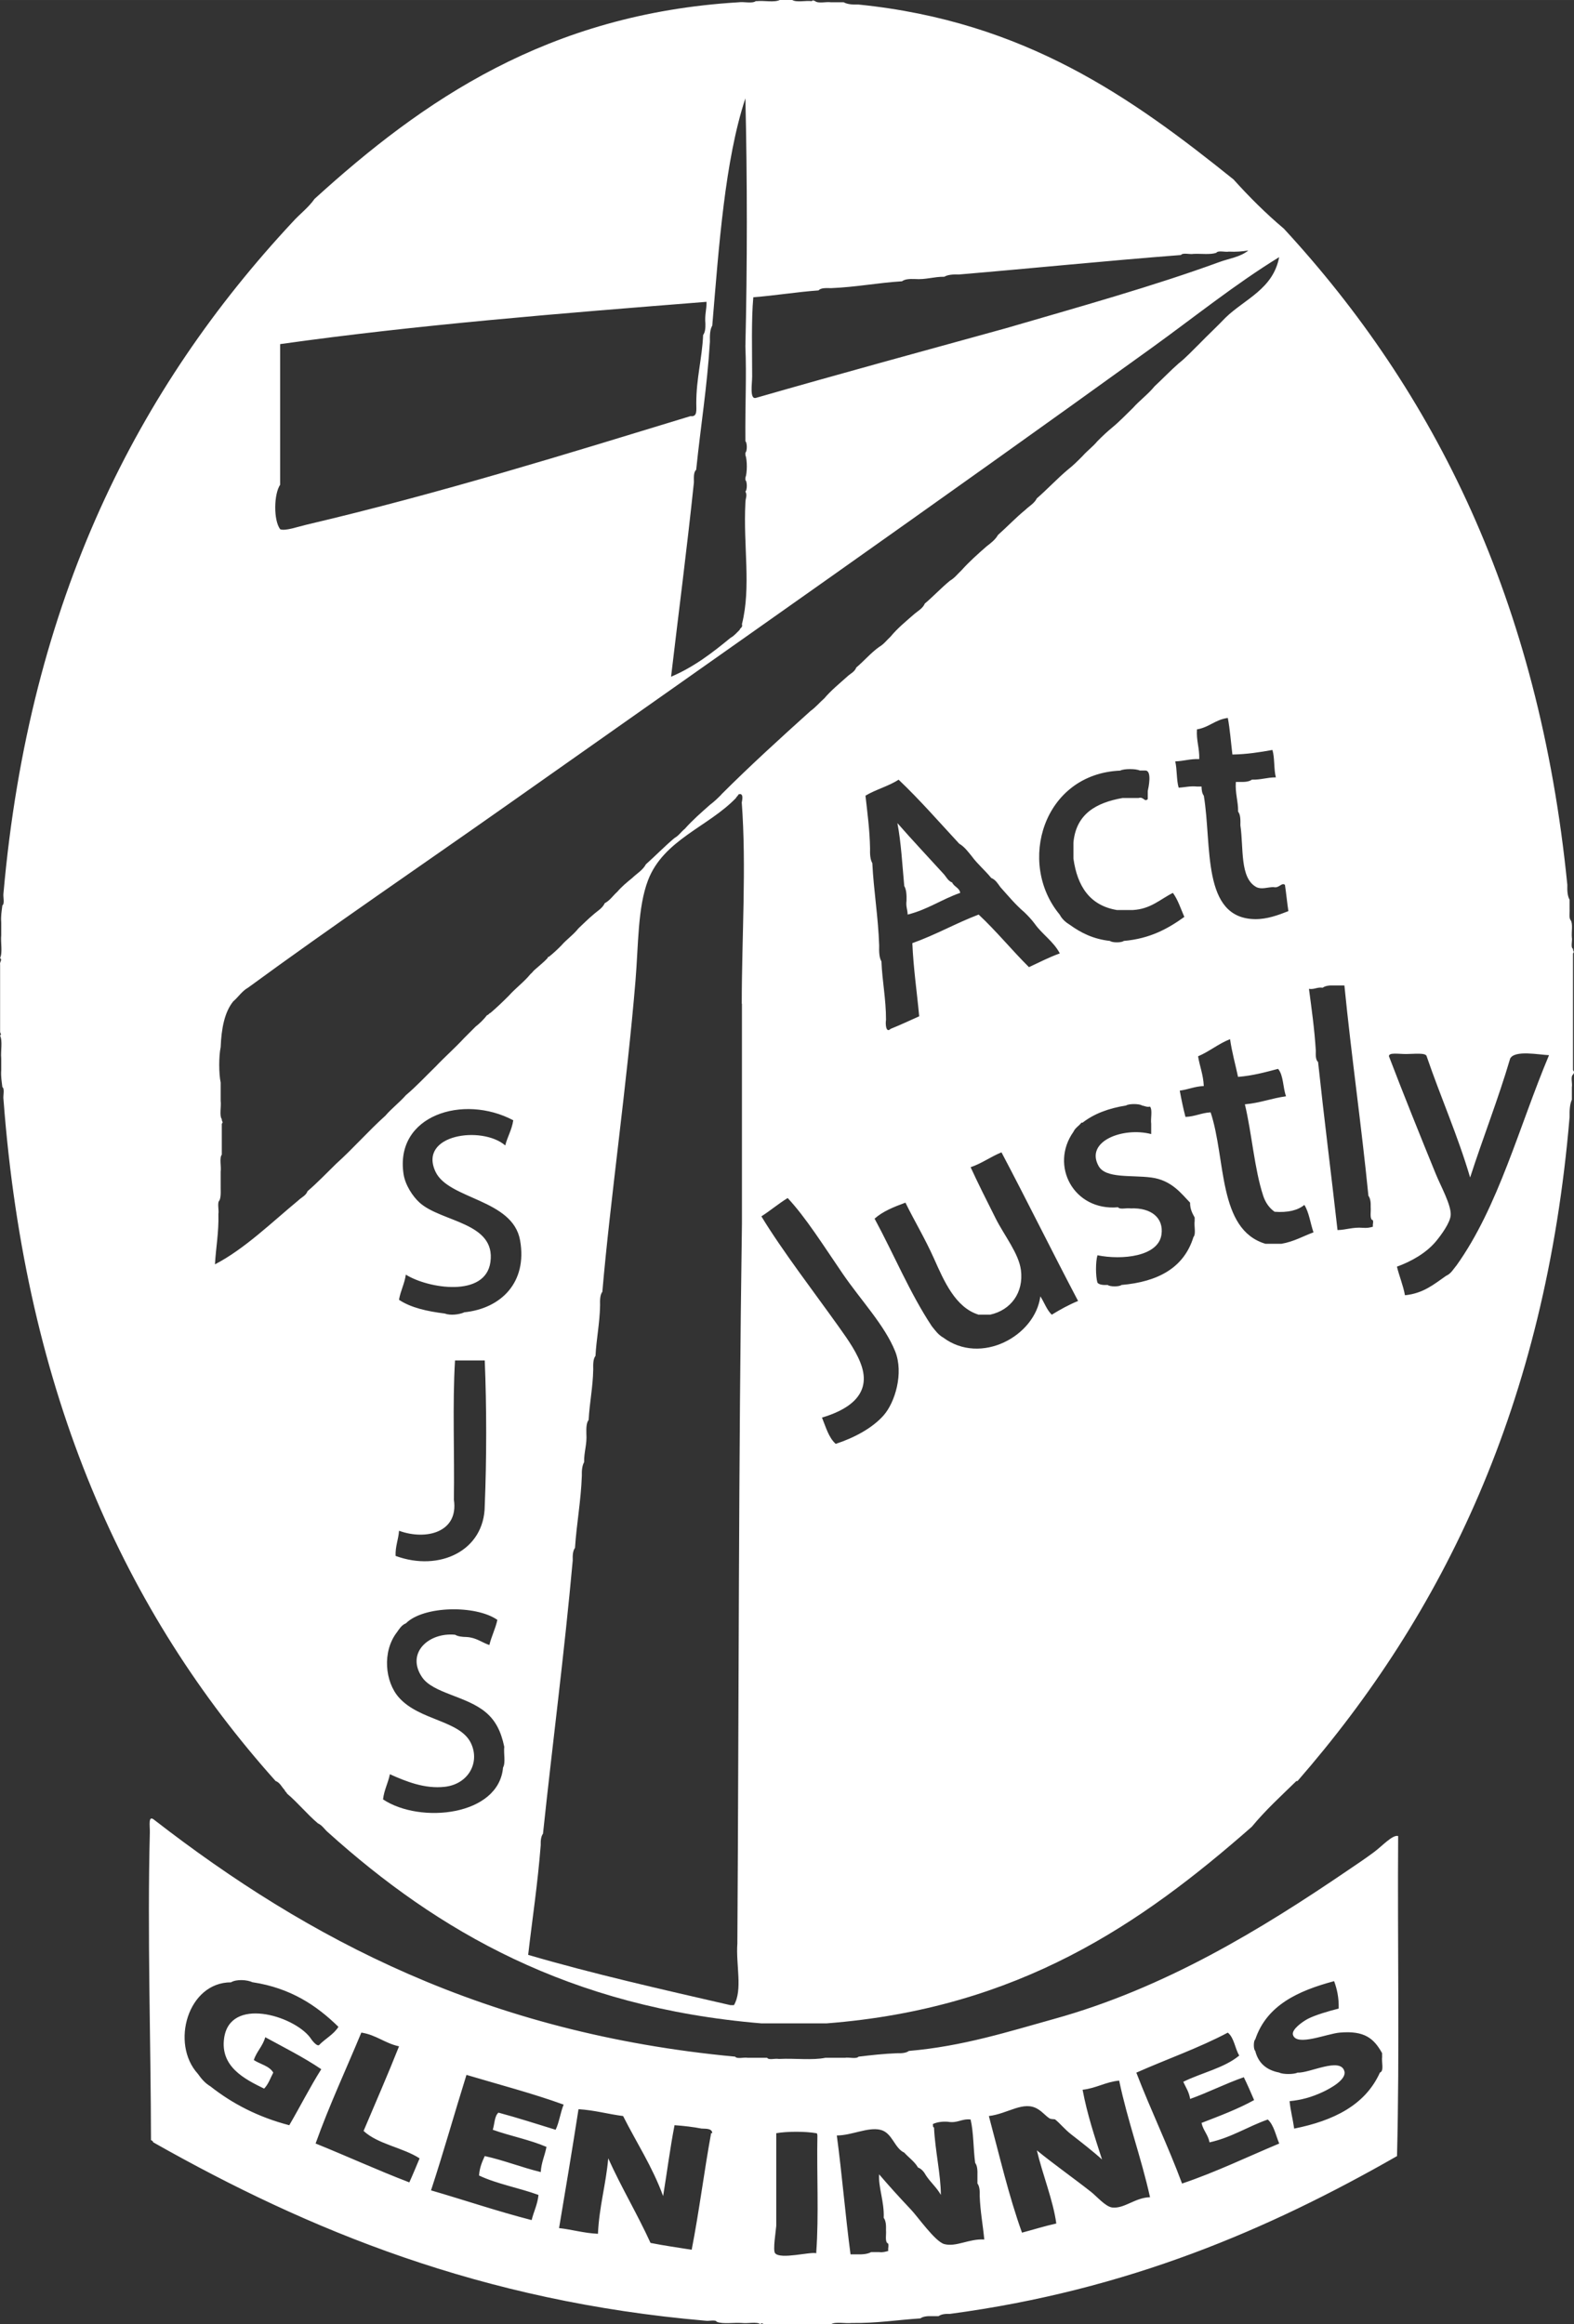
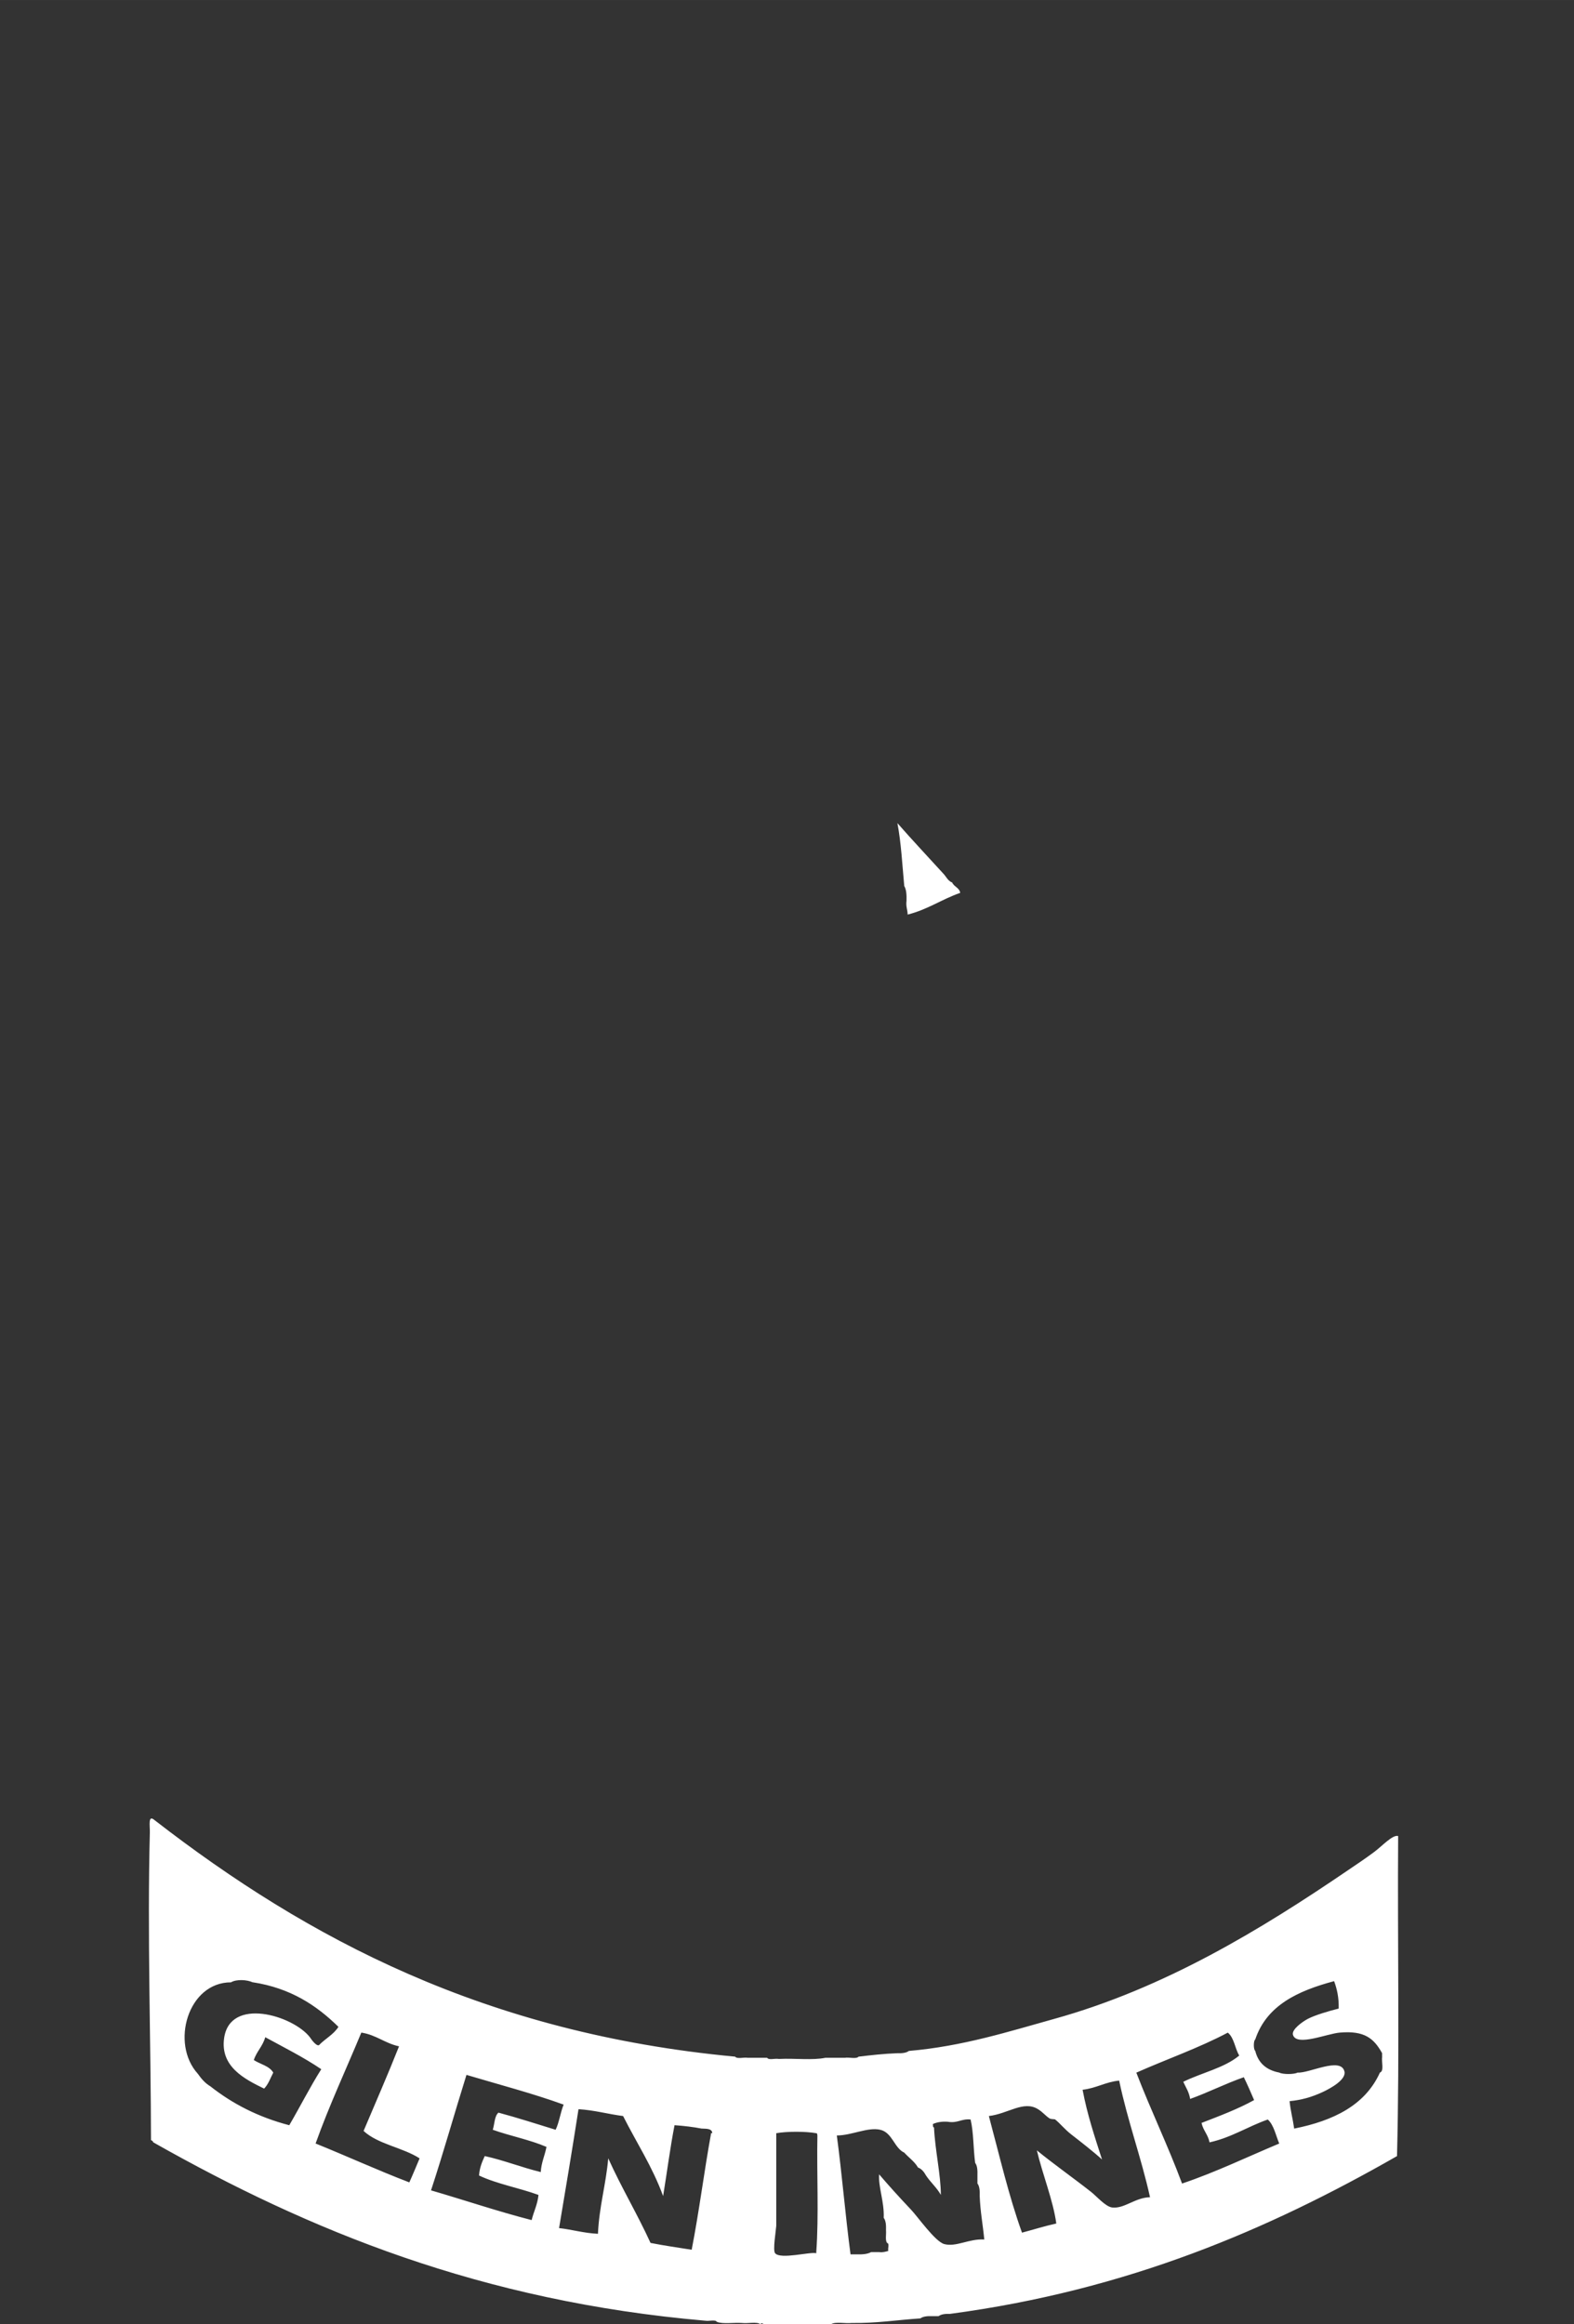
<svg xmlns="http://www.w3.org/2000/svg" id="Layer_1" width="156.52mm" height="231.11mm" viewBox="0 0 443.68 655.11">
  <rect x="0" y="0" width="443.68" height="655.11" fill="#333333" stroke="none" />
  <defs>
    <style>.cls-1{fill:#fff;fill-rule:evenodd;}</style>
  </defs>
-   <path class="cls-1" d="M443.4,301.6v-32.87c.54-.64-.03-.41,0-1.29-.74-.45-.12-2.24-.32-3.22-.15-1.57.34-3.77-.32-4.83-.57-.61-.24-2.13-.32-3.22v-2.58c-.6-1.01-.69-2.53-.64-4.19-8-80.29-37.53-139.05-79.91-184.96-5.07-4.27-9.75-8.94-14.18-13.86-28.64-23.02-58.77-44.56-105.69-49.3-1.66.04-3.17-.05-4.19-.64h-3.54c-1.4-.21-3.64.42-4.51-.32-.46-.13-.54-.39-.97,0-1.72-.21-4.29.42-5.48-.32h-3.54c-1.51.75-4.4.11-6.44.32h-.32c-.98.74-3.32.11-4.83.32-53.81,3.25-89.11,27.73-119.54,55.42-1.72,2.47-4.14,4.24-6.12,6.44C38.98,109.21,8.34,168.79.99,251.66c-.2,1.08.42,2.99-.32,3.54-.19,1.53-.47,2.97-.32,4.83v3.54c-.21,2.04.42,4.94-.32,6.44.7.67-.16.92,0,1.93v18.69c-.03.88.54.65,0,1.29.75,1.51.11,4.4.32,6.44v3.22c-.14,1.86.14,3.3.32,4.83.74.55.12,2.46.32,3.54,6.27,83.31,34.38,144.77,76.69,192.04,1.26.46,1.72,1.71,2.58,2.58.08.46.53.54.64.97,3.09,2.6,5.61,5.77,8.7,8.38,1.26.57,1.9,1.75,2.9,2.58,30.86,27.79,67.97,49.31,122.12,53.81h18.37c54.23-4.2,88.77-28.09,119.87-55.42,3.83-4.65,8.27-8.7,12.57-12.89h.32c40.97-47,69.87-106.06,76.69-187.21-.04-1.87.06-3.6.64-4.83v-3.54c.2-1.08-.42-2.99.32-3.54.37-.48.37-.81,0-1.29ZM362.2,249.4c.37,2.43.6,4.98.97,7.41-2.87,1.13-6.01,2.29-9.34,2.26-15.22-.16-12.15-20.84-14.5-34.8-.48-.6-.62-1.53-.64-2.58h-1.29c-2.02-.19-3.41.24-5.16.32-.64-2.15-.42-5.17-.97-7.41,2.4-.07,4.19-.75,6.77-.64.11-3.11-.85-5.16-.64-8.38,3.42-.56,5.18-2.77,8.7-3.22.61,3.26.87,6.86,1.29,10.31,4.12-.07,7.73-.65,11.28-1.29.68,2.22.36,5.44.97,7.73-2.48-.01-4.22.72-6.77.64-.79.61-2.1.69-3.54.64h-.97c-.23,3.24.67,5.34.64,8.38.67.84.68,2.32.64,3.87.95,6.36-.23,14.84,4.51,17.4,1.48.74,3.16,0,4.83,0,1.63.39,2.24-1.39,3.22-.64ZM259.09,286.46c-2.66,1.2-5.31,2.43-8.05,3.54-1.3,1.27-1.49-1.29-1.29-2.58,0-5.91-1.06-10.76-1.29-16.43-.64-1.07-.69-2.75-.64-4.51-.27-8.11-1.53-15.23-1.93-23.2-.6-1.01-.69-2.53-.64-4.19-.1-5.27-.75-9.99-1.29-14.82,2.88-1.74,6.56-2.68,9.34-4.51,6,5.7,11.45,11.96,17.08,18.04,1.49.87,2.48,2.25,3.54,3.54,1.63,2.24,3.76,3.98,5.48,6.12,1.23.49,1.85,1.58,2.58,2.58,2.19,2.43,4.27,4.97,6.77,7.09,1.04,1.01,2.03,2.05,2.9,3.22,2.13,3.02,5.32,4.99,7.09,8.38-3.09,1.1-5.82,2.55-8.7,3.87-4.85-4.82-9.18-10.15-14.18-14.82-6.45,2.46-12.11,5.72-18.69,8.06.31,7.21,1.3,13.73,1.93,20.62ZM315.8,217.18c1.08-.54,4.39-.54,5.48,0h1.61c1.86.08.88,4.69.64,5.8v2.26c-.97.93-1.12-.77-2.58-.32h-4.51c-7.48,1.33-13.12,4.5-13.86,12.57v4.51c1.1,7.81,4.61,13.22,12.25,14.5h4.51c5.08-.29,7.69-3.05,11.28-4.83,1.41,1.92,2.21,4.45,3.22,6.77-4.62,3.33-9.74,6.15-17.08,6.77-.56.53-3.31.53-3.87,0-4.75-.52-8.22-2.31-11.28-4.51-1.2-.73-2.24-1.63-2.9-2.9-12.1-14.55-4.69-39.69,17.08-40.6ZM212.37,83.78c6.28-.49,12.07-1.47,18.37-1.93.63-.76,2.14-.66,3.54-.64,7.02-.28,13.1-1.5,19.98-1.93.79-.61,2.1-.69,3.54-.64,3.24.23,5.34-.67,8.38-.64,1.01-.6,2.53-.69,4.19-.64,20.9-1.76,41.46-3.86,62.51-5.48.55-.74,2.46-.12,3.54-.32,2.14-.11,4.8.29,6.44-.32.55-.74,2.46-.12,3.54-.32,2.03.1,3.82-.05,5.48-.32-2.25,1.85-5.41,2.25-8.06,3.22-18.75,6.86-39.73,12.7-60.26,18.69-23.58,6.5-47.2,12.95-70.57,19.66-1.71.33-.97-4.02-.97-6.12,0-6.9-.26-15.85.32-22.23ZM200.77,91.83c1.87-22.4,3.57-46.7,9.34-64.12.54,22.56.54,47.37,0,69.92.36,8.82-.09,15.42,0,26.74.53.35.53,2.88,0,3.22v.64c.54,1.4.54,5.04,0,6.44v.64c.53.35.53,2.88,0,3.22.62,1.14,0,1.86,0,3.22-.63,12.19,1.67,23.69-.97,34.16.28,1.03-.51,1-.64,1.61-.82.79-1.53,1.69-2.58,2.26-5.07,4.17-10.27,8.21-16.76,10.96,2.15-18.3,4.39-35.28,6.44-54.78-.01-1.41-.12-2.91.64-3.54,1.31-12.73,3.06-23.1,3.87-36.09-.04-1.76,0-3.44.64-4.51ZM78.97,136.62v-39.63c38.59-5.44,79.39-8.69,120.19-11.92.04,2.19-.56,3.74-.32,6.12.04,1.33-.09,2.49-.64,3.22-.31,6.78-1.95,12.23-1.93,19.33-.02,1.7.4,3.84-1.61,3.54-34.65,10.57-70.47,21.73-108.27,30.61-2.56.6-5.92,1.83-7.41,1.29-1.93-2.56-1.79-9.98,0-12.57ZM141.8,498.16c-1.15,13.68-23.35,16-33.83,9.02.31-2.7,1.43-4.59,1.93-7.09,4.53,2.02,9.78,4.18,15.47,3.54,6.61-.74,9.97-6.78,7.41-12.24-3.06-6.53-14.46-6.36-20.3-12.89-3.99-4.46-4.78-12.95-.64-18.37.72-1,1.35-2.09,2.58-2.58,4.96-4.96,19.71-5.21,25.78-.97-.56,2.55-1.65,4.58-2.26,7.09-2.17-.73-3.69-2.11-6.44-2.26-1.27-.02-2.42-.16-3.22-.64-7.44-.72-13.89,5.14-9.34,11.92,3.11,4.65,12.53,5.3,18.04,9.99,2.65,2.25,4.23,5.21,5.16,9.67-.21,1.83.42,4.5-.32,5.8ZM127.94,422.76c.21-13-.43-26.85.32-39.31h8.38c.54,12.89.54,28.03,0,40.92-.06,12.75-12.81,18.72-25.13,14.18-.1-2.78.8-4.58.97-7.09,7.56,2.77,16.81.48,15.47-8.7ZM130.84,369.91c-1.34.6-3.9.94-5.48.32-4.96-.62-9.54-1.63-12.89-3.87.44-2.57,1.55-4.47,1.93-7.09,6.2,3.9,22.45,6.57,23.84-3.55,1.56-11.25-13.84-11.2-19.98-16.76-1.92-1.74-4.04-4.94-4.51-8.06-2.49-16.54,16.84-22.61,30.93-15.14-.4,2.72-1.63,4.6-2.26,7.09-6.58-5.66-24.59-3.1-19.66,7.41,3.69,7.86,21.76,7.67,23.84,19.33,2.1,11.79-5.29,19.25-15.79,20.3ZM209.14,282.91v61.87c-.98,67.01-.86,135.12-1.29,202.68v.32c-.45,6.06,1.55,13.09-.97,17.4h-.97c-19.3-4.44-38.67-8.8-57.03-14.18,1.22-10.59,2.65-19.65,3.54-30.93-.04-1.33.09-2.49.64-3.22,2.66-25.24,6-50.64,8.38-77.01-.05-1.44.03-2.76.64-3.54.46-6.95,1.67-13.15,1.93-20.3-.04-1.54.09-2.92.64-3.87-.05-2.95.85-4.95.64-8.05-.04-1.54-.02-3.03.64-3.87.26-4.9,1.19-9.12,1.29-14.18-.04-1.54-.02-3.03.64-3.87.26-4.9,1.19-9.12,1.29-14.18-.04-1.54-.02-3.03.64-3.87,2.22-25.83,6.93-58.51,9.34-87.65.84-10.15.61-20.71,3.54-28.36,4.37-11.41,17-15.06,24.81-23.2.11-.42.57-.51.64-.97,1.77-.72.96,2.13.97,2.26,1.35,18.12,0,37.89,0,56.71ZM203.34,223.95c-1.01,1.03-2.05,2.03-3.22,2.9-2.45,2.17-4.92,4.32-7.09,6.77-1.02.8-1.71,1.94-2.9,2.58-2.8,2.35-5.33,4.98-8.06,7.41-.9,1.68-2.56,2.59-3.87,3.87-1.49,1.2-2.95,2.42-4.19,3.87-1.2,1.06-2.06,2.45-3.54,3.22-.67,1.47-2.1,2.2-3.22,3.22-1.47,1.21-2.79,2.58-4.19,3.87-1.41,1.81-3.34,3.11-4.83,4.83-1.12,1.14-2.28,2.23-3.54,3.22-.27-.06-.3.13-.32.32-1.08,1.18-2.36,2.15-3.54,3.22-.5.36-.79.93-1.29,1.29-1.83,2.25-4.2,3.96-6.12,6.12-1.66,1.66-3.36,3.3-5.16,4.83-.42.11-.51.57-.97.64-.94,1.21-2.01,2.28-3.22,3.22-1.08,1.07-2.14,2.15-3.22,3.22-2.58,2.79-5.44,5.3-8.06,8.06-2.78,2.7-5.4,5.55-8.38,8.06-1.81,2.06-4.01,3.72-5.8,5.8-4.81,4.32-9.05,9.21-13.86,13.53-2.66,2.6-5.23,5.3-8.06,7.73-.46,1.26-1.71,1.72-2.58,2.58-7.47,6.17-15.24,13.76-23.52,18.04.27-4.78,1.11-8.98.97-14.18.21-1.19-.42-3.21.32-3.87.52-1.2.27-3.17.32-4.83v-3.22c.21-1.51-.42-3.86.32-4.83v-8.7c.54-.64-.03-.41,0-1.29-.74-1.08-.11-3.54-.32-5.16v-5.16c-.54-2.58-.54-7.41,0-9.99.21-5.27,1.09-9.86,3.54-12.89,1.46-1.23,2.46-2.91,4.19-3.87,23.16-16.98,49.68-35.02,73.14-51.56,61.1-43.06,121.23-85.24,181.73-128.89,11.87-8.57,23.33-17.81,35.77-25.46-1.71,9.03-9.69,11.79-15.14,17.08-2.41,2.53-4.98,4.9-7.41,7.41-1.91,1.85-3.69,3.83-5.8,5.48-2.34,2.06-4.49,4.32-6.77,6.44-1.83,2.25-4.2,3.96-6.12,6.12-1.91,1.85-3.74,3.78-5.8,5.48-1.48,1.21-2.85,2.52-4.19,3.87-1.26,1.53-2.88,2.7-4.19,4.19-1.33,1.35-2.68,2.69-4.19,3.87-3.03,2.56-5.71,5.46-8.7,8.06-.71,1.43-2.14,2.16-3.22,3.22-2.72,2.22-5.11,4.77-7.73,7.09-.78,1.37-2.01,2.28-3.22,3.22-2.46,2.15-4.91,4.33-7.09,6.77-1.06.98-1.92,2.16-3.22,2.9-2.48,2.03-4.64,4.38-7.09,6.44-.58,1.36-1.85,2.02-2.9,2.9-2.35,2.05-4.78,4.03-6.77,6.44-1.06.98-1.92,2.16-3.22,2.9-2.37,1.71-4.23,3.93-6.44,5.8-.46,1.26-1.71,1.73-2.58,2.58-2.21,1.98-4.52,3.86-6.44,6.12-1.32,1.15-2.42,2.52-3.87,3.54-8.53,7.69-17.02,15.41-25.13,23.52ZM249.1,398.91c-3.26,3.7-8.45,6.4-13.53,8.06-1.99-1.77-2.78-4.74-3.87-7.41,6.51-1.92,13.79-5.87,11.28-14.18-1.15-3.81-3.93-7.75-6.45-11.28-6.94-9.75-16.08-21.64-21.91-31.26,2.56-1.63,4.81-3.57,7.41-5.16,5.05,5.39,10.02,13.3,15.47,21.27,5.2,7.6,11.83,14.52,14.82,21.91,2.49,6.16-.05,14.45-3.22,18.04ZM296.47,370.56c-1.43-1.37-2.1-3.49-3.22-5.16-1.47,11.2-16.76,19.51-27.39,11.6-1.38-.77-2.26-2.03-3.22-3.22-6.16-9.31-10.68-20.26-16.11-30.29,2.33-2.08,5.48-3.33,8.7-4.51,2.34,4.82,5.46,9.98,8.06,15.79,2.79,6.25,6,13.77,12.57,15.79h3.22c5.9-1.28,9.51-6.26,8.7-12.57-.6-4.68-4.7-9.76-7.09-14.5-2.68-5.33-5.1-10.15-7.09-14.5,3.2-1.09,5.64-2.95,8.7-4.19,7.31,13.85,14.29,28.03,21.59,41.89-2.67,1.09-5.08,2.44-7.41,3.87ZM336.42,348.65c-2.65,8.63-9.91,12.64-20.3,13.53-.56.53-3.31.53-3.87,0-1.23.05-2.35-.02-2.9-.64-.54-1.83-.54-5.9,0-7.73,6.89,1.39,17.13.39,18.04-5.8.69-4.67-2.81-7.67-8.7-7.41-1.08-.2-2.99.41-3.54-.32-12.52,1.11-19.3-11.77-12.57-21.27.5-1.12,1.56-1.66,2.26-2.58.11,0,.21,0,.32,0,3.2-2.49,7.32-4.06,12.25-4.83.77-.54,3.74-.54,4.51,0,.76.1,1.21.51,2.26.32.74.97.11,3.32.32,4.83v2.9c-7.93-2.07-18.74,2.03-14.82,9.02,2,3.56,9.17,2.49,14.82,3.22,5.81.75,8.58,4.66,10.96,7.09-.02,1.84.65,3.01,1.29,4.19v.97c-.21,1.4.42,3.64-.32,4.51ZM361.23,350.58h-4.51c-13.49-4.02-11.1-23.92-15.47-37.06-2.63.16-4.4,1.19-7.09,1.29-.63-2.38-1.14-4.87-1.61-7.41,2.39-.3,4.18-1.19,6.77-1.29-.13-3.2-1.14-5.52-1.61-8.38,3.24-1.38,5.71-3.53,9.02-4.83.54,3.76,1.5,7.09,2.25,10.63,4.17-.34,7.7-1.32,11.28-2.26,1.55,1.78,1.35,5.31,2.25,7.73-4.07.55-7.34,1.9-11.6,2.26,1.98,8.32,2.68,18.24,5.16,25.78.6,1.83,1.69,3.46,3.22,4.51,3.71.27,6.49-.38,8.38-1.93,1.34,2.1,1.69,5.18,2.58,7.73-2.99,1.1-5.54,2.62-9.02,3.22ZM387.01,345.75c-.8.27-1.73.42-2.9.32-2.79-.22-4.59.57-7.09.64-1.78-15.83-3.78-31.45-5.48-47.37-.7-.59-.68-1.9-.64-3.22-.37-6.08-1.18-11.71-1.93-17.4,1.62.22,2.25-.55,3.87-.32.73-.56,1.89-.69,3.22-.64h2.9c1.99,20.02,4.78,39.25,6.77,59.29.56.73.69,1.89.64,3.22.11,1.18-.27,2.85.32,3.54.71.04.14,1.37.32,1.93ZM410.53,356.7c-.88,1.05-1.54,2.32-2.9,2.9-3.36,2.34-6.41,4.97-11.6,5.48-.53-2.9-1.59-5.29-2.26-8.06,4.04-1.46,8.23-3.83,10.96-7.09,1.51-1.81,4.04-5.27,4.19-7.41.2-2.84-2.79-8.17-4.19-11.6-4.35-10.64-9.46-23.35-13.21-33.19-.1-1.14,2.66-.64,4.83-.64s5.6-.46,5.8.64c3.94,11.53,8.73,22.21,12.25,34.16,3.64-11.29,7.88-21.98,11.28-33.51,1.27-2.49,8.16-1.07,10.96-.97-8.43,20.03-14.23,42.7-26.1,59.29Z" />
  <path class="cls-1" d="M268.43,248.76c-1.26-.46-1.72-1.71-2.58-2.58-4.3-4.72-8.68-9.37-12.89-14.18,1.05,5.5,1.38,11.73,1.93,17.72.6,1.01.69,2.53.64,4.19-.22,1.61.3,2.49.32,3.87,5.59-1.39,9.64-4.32,14.82-6.12-.25-1.47-1.74-1.7-2.26-2.9Z" />
  <path class="cls-1" d="M43.2,603.85c-.07-.36-.36-.5-.64-.64-.03-26.42-1.06-58.68-.32-86.68.05-2.02-.57-5.11,1.29-3.54,43.26,33.54,93.46,60.13,163.69,66.7.55.74,2.46.12,3.54.32h5.48c.45.73,2.24.12,3.22.32h.32c4.19-.21,9.24.43,12.89-.32h5.48c1.19-.21,3.21.42,3.87-.32,3.55-.42,7.11-.83,10.96-.97,1.33.05,2.49-.09,3.22-.64,15.21-1.31,28.21-5.49,40.92-9.02,31.12-8.64,58.23-25.15,82.81-41.89,2.15-1.46,4.91-3.29,7.41-5.16,2.34-1.75,5.19-4.93,6.77-4.51-.21,29.97.43,60.79-.32,90.22-36.15,20.67-75.86,37.78-125.99,44.47-1.33-.04-2.49.09-3.22.64h-1.93c-1.33-.04-2.49.09-3.22.64-6.46.42-12.36,1.39-19.33,1.29-1.83.21-4.5-.42-5.8.32h-18.37c-1.03.19-1-.61-1.61,0-1.08-.75-3.54-.11-5.16-.32-2.29-.18-5.32.38-7.09-.32-.45-.73-2.24-.12-3.22-.32-63.18-5.45-111.8-25.47-155.63-50.27ZM249.1,625.11c.2-4.5-1.57-8.74-1.29-12.25,2.52,2.95,5.37,6.13,9.02,9.99,1.87,1.97,6.78,8.98,9.34,9.67,3.37.9,6.98-1.56,11.28-1.29-.39-4.12-1.13-7.89-1.29-12.24.05-1.44-.03-2.76-.64-3.55v-2.26c.05-1.44-.03-2.76-.64-3.54-.54-3.97-.42-8.6-1.29-12.24-2.62-.26-3.6,1.12-6.44.64-1.72-.11-3.08.14-4.19.64.05.38-.06.92.32.97.3,6.47,1.92,13.33,1.93,19.01-1.15-2.07-2.91-3.54-4.19-5.48-.54-.96-1.18-1.83-2.26-2.25-.98-1.7-2.6-2.77-3.87-4.19-2.81-1.26-3.36-5.67-6.77-6.44-3.55-.8-8,1.59-12.24,1.61,1.48,10.98,2.4,22.52,3.87,33.51h1.93c1.54.04,2.92-.09,3.87-.64h2.26c1.11.14,1.81-.13,2.58-.32-.19-.67.4-2.12-.32-2.25-.6-.69-.22-2.36-.32-3.54.05-1.44-.04-2.76-.64-3.54ZM71.23,558.74c-1.58-.75-4.6-.92-6.12,0-12.18,0-17.1,17.28-9.34,25.78.97,1.39,2.06,2.67,3.54,3.54,6.18,4.88,13.46,8.67,22.23,10.96,3.05-5.22,5.82-10.72,9.02-15.79-4.93-3.34-10.44-6.1-15.79-9.02-.69,2.53-2.44,4.01-3.22,6.44,1.82,1.19,4.38,1.64,5.48,3.54-.81,1.55-1.4,3.32-2.58,4.51-5.64-2.74-12.37-6.24-11.28-14.18,1.61-11.77,19.34-6.48,24.17-.32.55.86,1.9,2.6,2.58,2.25,1.73-1.82,4.11-2.98,5.48-5.16-6.18-6.07-13.54-10.95-24.17-12.57ZM389.59,579.68v-.97c-2.3-4.12-4.92-6.41-11.92-5.8-3.72.32-12.21,3.98-13.21.64-.46-1.54,2.82-3.79,4.19-4.51,2.02-1.06,6-2.23,8.7-2.9.08-3.09-.48-5.53-1.29-7.73-10.17,2.72-19,6.78-22.23,16.43-.53.35-.53,2.87,0,3.22.85,3.44,3.16,5.43,6.77,6.12.98.54,4.18.54,5.16,0,3.27.25,12.18-4.52,13.21-.32.57,2.31-3.93,4.78-6.12,5.8-3.23,1.5-6.06,2.25-9.34,2.58.27,2.74.93,5.08,1.29,7.73,11.1-2.22,20.03-6.61,24.17-15.79,1.27-.45.38-3.06.64-4.51ZM102.49,600.62c3.35-7.92,6.79-15.76,9.99-23.84-3.99-.85-6.43-3.23-10.63-3.87-4.31,10.41-9.01,20.42-12.89,31.26,8.87,3.58,17.41,7.51,26.42,10.96,1.01-2.21,1.94-4.5,2.9-6.77-4.76-3.08-11.72-3.96-15.79-7.73ZM349.31,579.36c-1.22-2-1.42-5.02-3.22-6.44-8.06,4.29-17.22,7.48-25.78,11.28,4.09,10.63,8.9,20.53,12.89,31.26,9.63-3.26,18.3-7.48,27.39-11.28-.99-2.34-1.49-5.17-3.22-6.77-5.65,1.97-10.19,5.06-16.43,6.44-.4-2.18-1.8-3.35-2.25-5.48,5.11-1.98,10.26-3.91,14.82-6.44-.93-2.18-1.88-4.35-2.9-6.44-5.26,1.83-9.92,4.25-15.14,6.12-.29-1.96-1.23-3.28-1.93-4.83,5.17-2.56,11.58-3.89,15.79-7.41ZM121.5,617.38c9.48,2.76,18.62,5.87,28.36,8.38.59-2.42,1.65-4.36,1.93-7.09-5.43-1.99-11.73-3.09-16.76-5.48.15-2.21.87-3.86,1.61-5.48,5.54,1.23,10.35,3.19,15.79,4.51.16-2.74,1.15-4.65,1.61-7.09-4.65-2.01-10.24-3.08-15.14-4.83.53-1.61.45-3.85,1.61-4.83,5.5,1.48,10.77,3.19,16.11,4.83,1.02-2.1,1.35-4.88,2.26-7.09-8.75-3.17-18.2-5.64-27.39-8.38-3.38,10.8-6.48,21.88-9.99,32.54ZM307.42,617.7c1.79,1.41,4.22,4.31,6.12,4.51,3.43.37,6.41-2.8,10.63-2.9-2.52-11.33-6.3-21.41-8.7-32.87-3.9.39-6.44,2.15-10.31,2.58,1.32,7.05,3.44,13.31,5.48,19.66-2.27-2.09-6.14-5.1-8.7-7.09-1.85-1.44-3.14-3.1-4.51-4.19-.19-.15-1.14-.01-1.61-.32-1.26-.84-1.73-1.64-3.22-2.58-4.05-2.54-8.39,1.27-13.86,1.93,2.98,11.09,5.61,22.53,9.34,32.87,3.23-.86,6.33-1.84,9.67-2.58-.89-6.53-3.86-13.75-5.48-20.62,4.37,3.6,10.33,7.82,15.14,11.6ZM197.87,599.98c-2.43-.47-5.02-.78-7.73-.97-1.26,6.47-2.13,13.33-3.22,19.98-3.01-8.27-7.5-15.05-11.28-22.56-4.28-.55-8.02-1.65-12.57-1.93-1.75,11.24-3.6,22.39-5.48,33.51,3.76.43,6.96,1.42,10.96,1.61.35-7.71,2.25-13.86,2.9-21.27,3.7,8.22,8.18,15.66,11.92,23.84,3.76.76,7.72,1.3,11.6,1.93,2.09-10.69,3.51-22.06,5.48-32.87h.32c-.07-1.32-1.57-1.22-2.9-1.29ZM218.81,601.27v26.1c-.1,1.53-1.02,6.9-.32,7.73,1.53,1.83,9.95-.49,11.6,0v-.32c.75-10.31.11-22.02.32-32.87-.07-.25,0-.64-.32-.64-3.01-.54-8.27-.54-11.28,0Z" />
</svg>